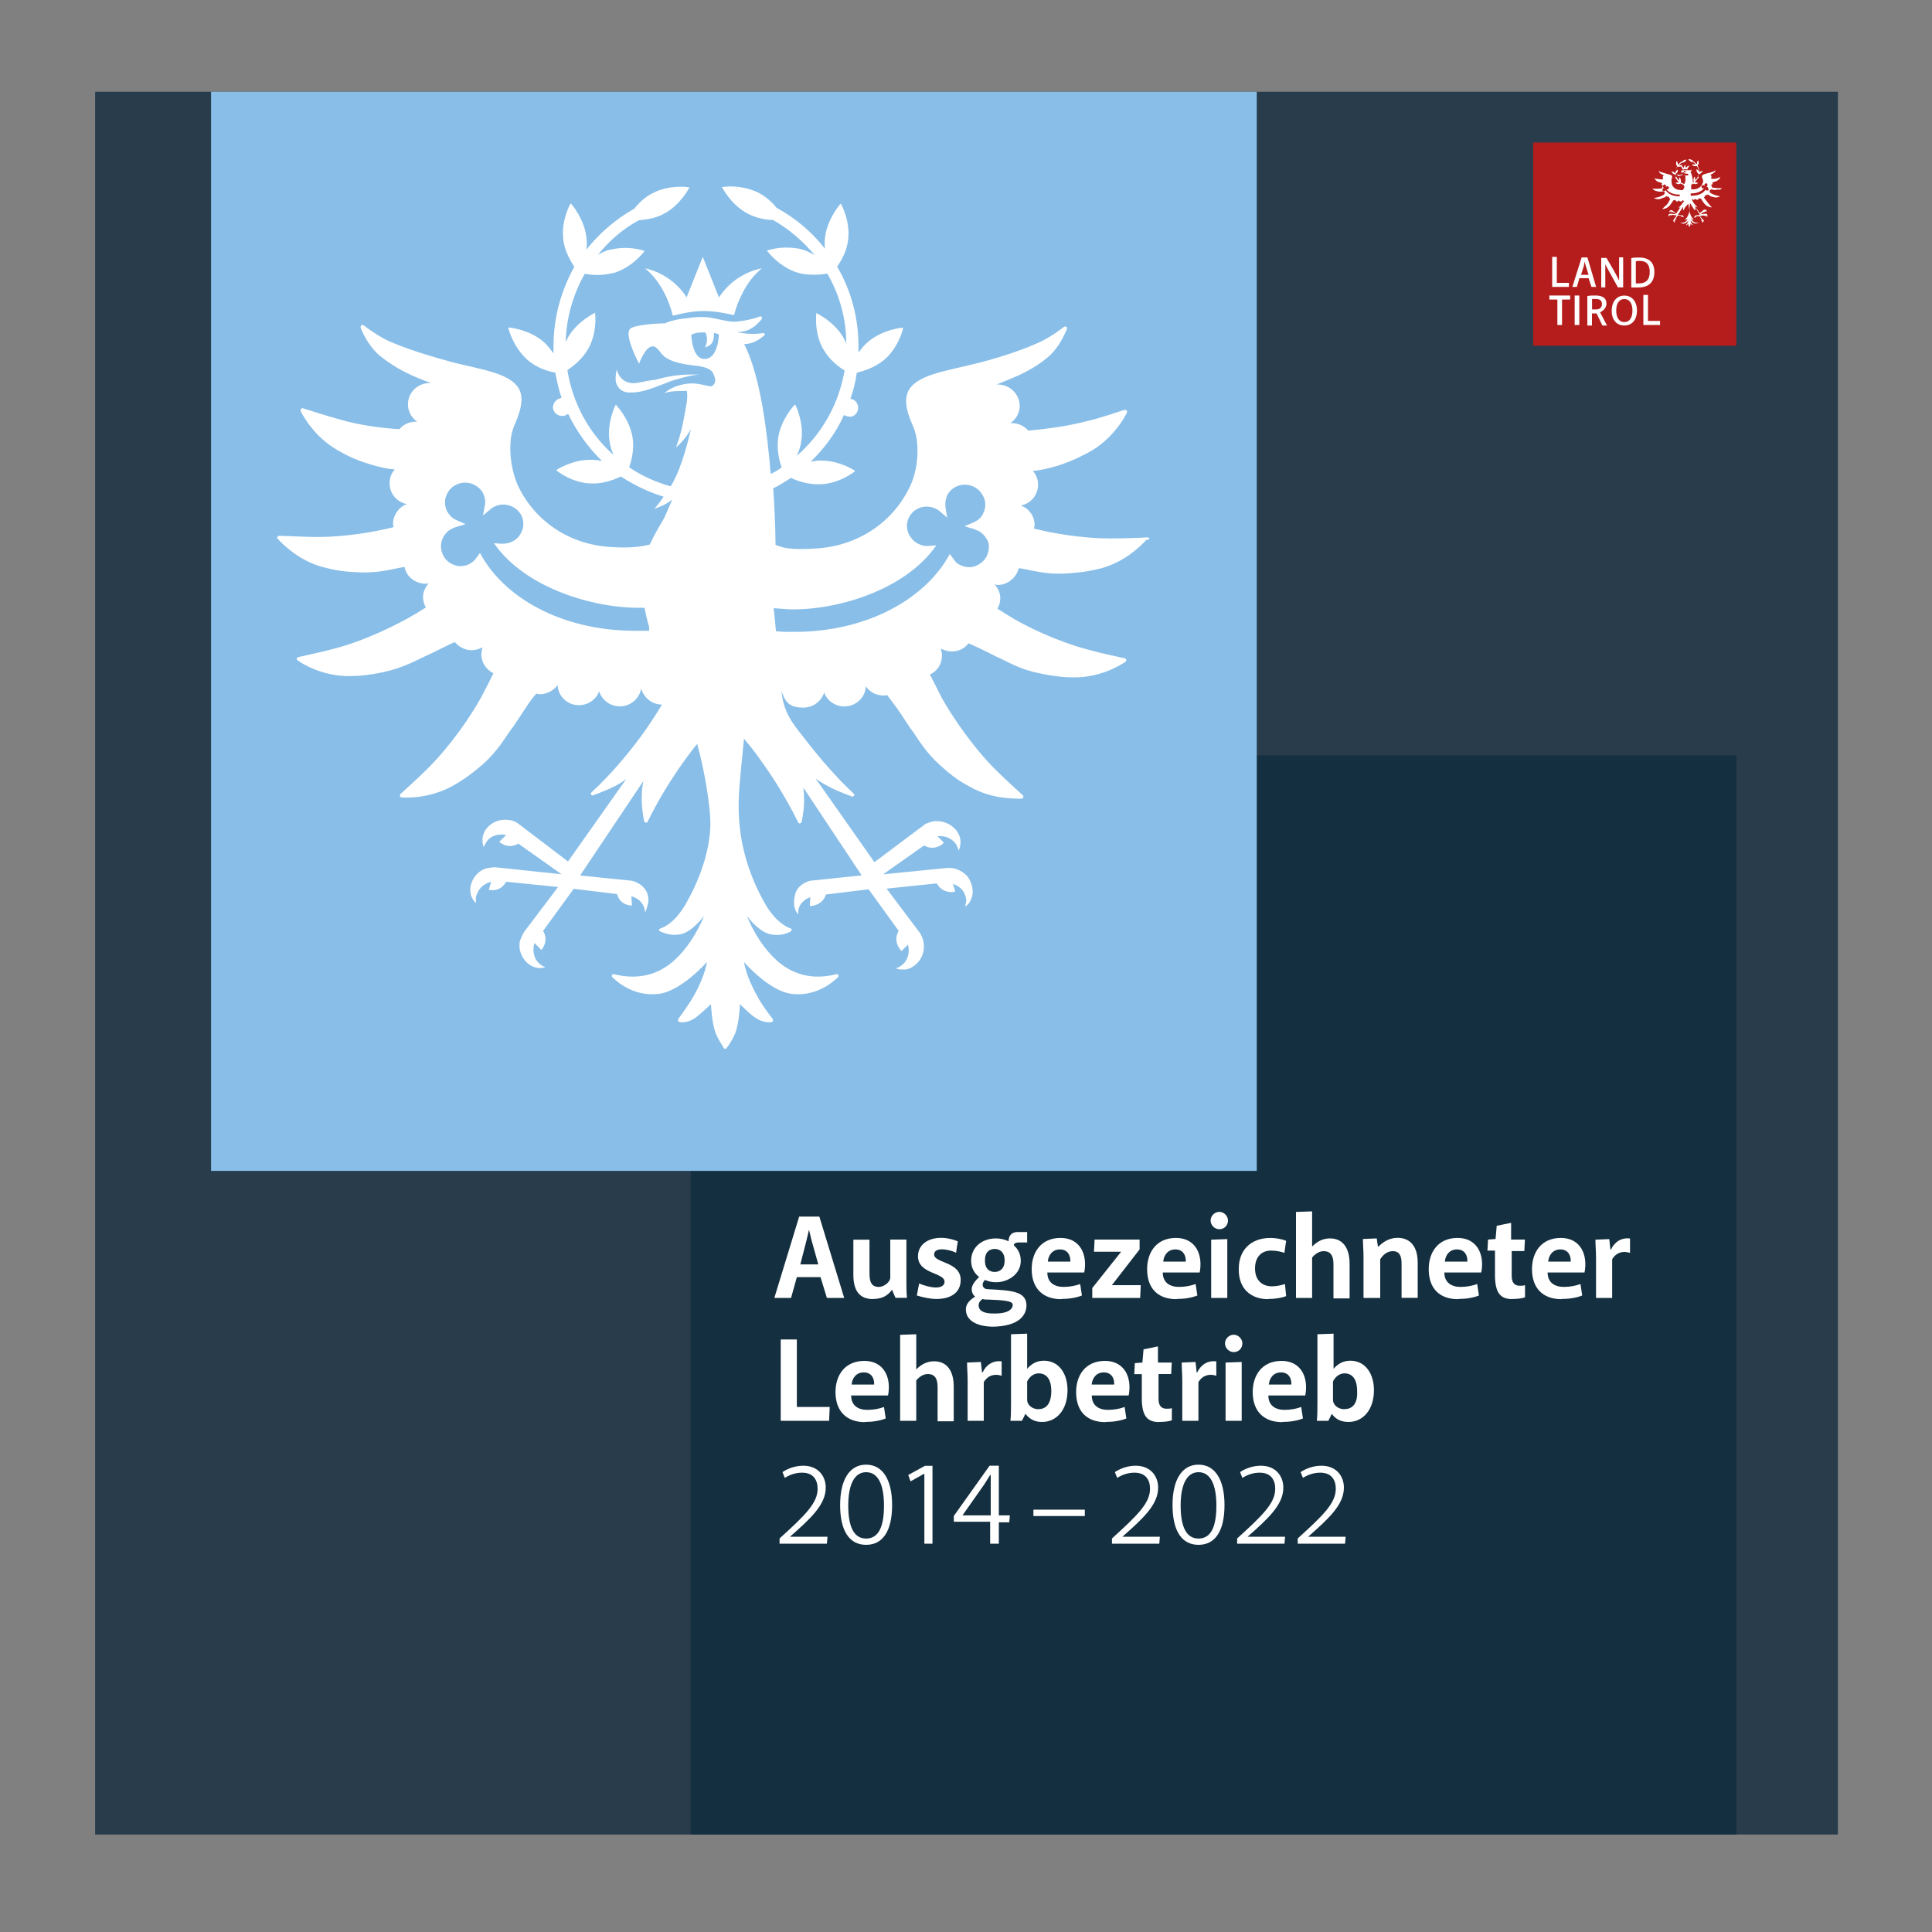
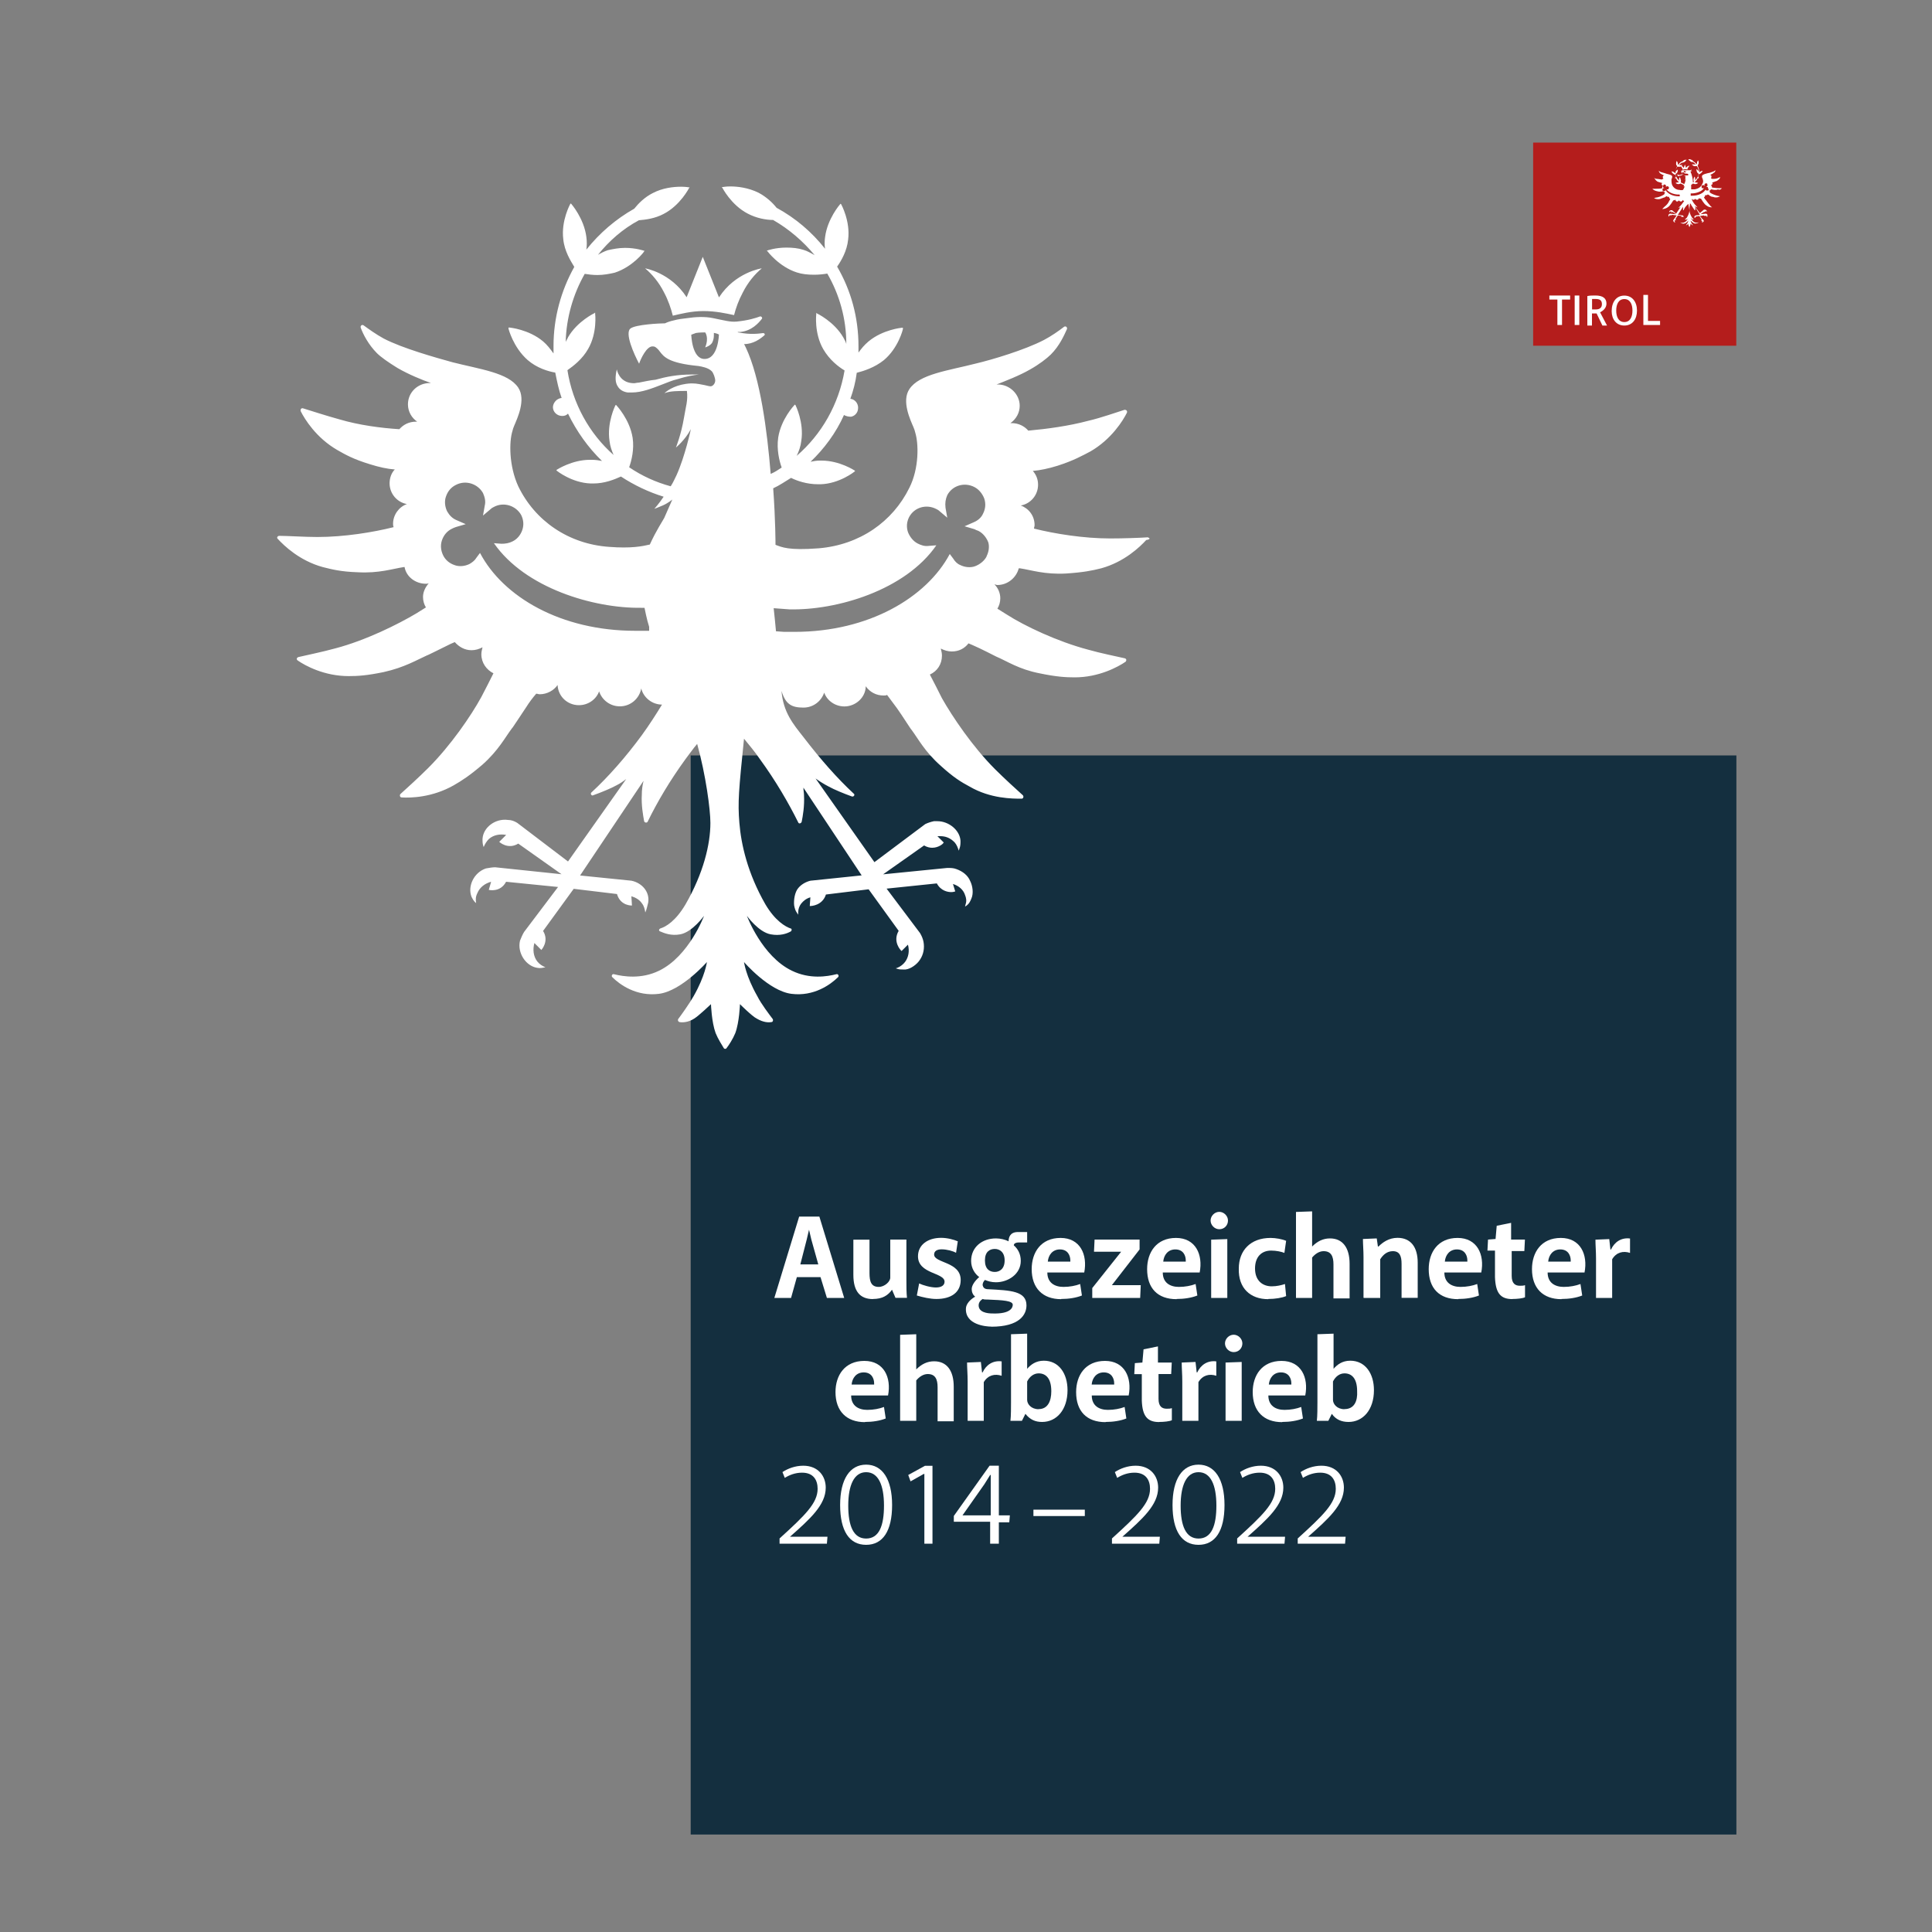
<svg xmlns="http://www.w3.org/2000/svg" id="Ebene_1" data-name="Ebene 1" viewBox="0 0 200 200">
  <rect x="0" y="0" width="200" height="200" fill="#808080" stroke="none" />
  <defs>
    <style>
      .cls-1 {
        fill: #b41d1c;
      }

      .cls-1, .cls-2, .cls-3, .cls-4, .cls-5, .cls-6 {
        stroke-width: 0px;
      }

      .cls-7 {
        clip-path: url(#clippath);
      }

      .cls-2 {
        fill: none;
      }

      .cls-3 {
        fill: #283c4c;
      }

      .cls-8 {
        clip-path: url(#clippath-1);
      }

      .cls-9 {
        clip-path: url(#clippath-4);
      }

      .cls-10 {
        clip-path: url(#clippath-3);
      }

      .cls-11 {
        clip-path: url(#clippath-2);
      }

      .cls-12 {
        clip-path: url(#clippath-7);
      }

      .cls-13 {
        clip-path: url(#clippath-8);
      }

      .cls-14 {
        clip-path: url(#clippath-6);
      }

      .cls-15 {
        clip-path: url(#clippath-5);
      }

      .cls-4 {
        fill: #142f3f;
      }

      .cls-5 {
        fill: #88bee8;
      }

      .cls-6 {
        fill: #fff;
      }
    </style>
    <clipPath id="clippath">
      <rect class="cls-2" x="9.85" y="9.5" width="180.41" height="180.41" />
    </clipPath>
    <clipPath id="clippath-1">
      <rect class="cls-2" x="9.85" y="9.5" width="180.41" height="180.41" />
    </clipPath>
    <clipPath id="clippath-2">
-       <rect class="cls-2" x="9.85" y="9.5" width="180.41" height="180.41" />
-     </clipPath>
+       </clipPath>
    <clipPath id="clippath-3">
      <rect class="cls-2" x="9.85" y="9.5" width="180.41" height="180.41" />
    </clipPath>
    <clipPath id="clippath-4">
      <rect class="cls-2" x="9.85" y="9.5" width="180.41" height="180.41" />
    </clipPath>
    <clipPath id="clippath-5">
      <rect class="cls-2" x="9.85" y="9.5" width="180.41" height="180.41" />
    </clipPath>
    <clipPath id="clippath-6">
      <rect class="cls-2" x="158.71" y="14.76" width="21.03" height="21.03" />
    </clipPath>
    <clipPath id="clippath-7">
      <rect class="cls-2" x="158.71" y="14.76" width="21.03" height="21.03" />
    </clipPath>
    <clipPath id="clippath-8">
      <rect class="cls-2" x="158.71" y="14.76" width="21.03" height="21.03" />
    </clipPath>
  </defs>
  <g>
    <g class="cls-7">
-       <rect class="cls-3" x="8.05" y="7.71" width="184.05" height="184.05" />
-     </g>
+       </g>
    <g class="cls-8">
      <rect class="cls-4" x="71.5" y="78.2" width="108.25" height="113.5" />
    </g>
    <g class="cls-11">
      <rect class="cls-5" x="21.85" y="7.71" width="108.25" height="113.5" />
    </g>
    <g class="cls-10">
      <path class="cls-6" d="M66.12,39.61c-.18,0-.36.06-.48.06-1.25,0-1.67-.9-1.79-1.43-.18.78-.18,1.37.12,1.79.18.3.54.54,1.02.6h.42c1.02,0,2.09-.42,3.17-.84.48-.18,1.02-.42,1.55-.54.96-.3,1.67-.42,2.21-.48h-.72c-1.55,0-2.69.24-3.76.54-.6.06-1.14.18-1.73.3M118.87,55.62c-.84.06-2.63.12-3.94.12-2.75,0-5.73-.48-7.89-1.02,0-.12.06-.24.06-.36,0-.96-.6-1.73-1.43-2.03,1.02-.18,1.79-1.08,1.79-2.15,0-.54-.18-1.02-.54-1.43.72-.06,1.61-.24,2.57-.54,1.67-.54,2.51-1.02,3.41-1.49,2.15-1.25,3.35-3.17,3.76-4,.06-.18-.06-.3-.24-.3-.78.24-2.45.84-3.76,1.14-2.03.54-4.24.84-6.21,1.02-.42-.48-1.02-.78-1.73-.78h-.12c.6-.42.96-1.08.96-1.79,0-1.19-1.02-2.21-2.27-2.21h-.12c.9-.36,2.33-.9,3.46-1.55.96-.54,1.73-1.14,2.15-1.55.9-.9,1.37-1.97,1.67-2.63.06-.18-.12-.36-.3-.24-.54.42-1.31.96-2.09,1.37-1.97,1.02-5.32,2.03-7.11,2.45-2.81.72-5.79,1.08-6.81,2.63-.84,1.25.12,3.23.42,3.94.06.12.18.48.18.54.36,1.14.42,3.7-.6,5.73-1.73,3.52-5.14,5.91-9.38,6.27-3.17.24-3.82-.12-4.48-.36,0-.06,0-2.57-.24-5.85.66-.3,1.25-.72,1.85-1.08.6.3,1.61.66,2.81.66h.24c1.97-.06,3.52-1.31,3.52-1.31l.06-.06-.06-.06s-1.55-1.02-3.41-1.02h-.24c-.3,0-.6.06-.9.12,1.43-1.37,2.63-2.99,3.46-4.84.18.12.48.18.72.18.36-.06.66-.36.72-.72.12-.54-.24-1.08-.78-1.14.3-.84.54-1.73.66-2.69.72-.18,1.85-.54,2.81-1.31,1.49-1.25,1.97-3.17,1.97-3.23v-.12h-.12s-1.97.18-3.46,1.43c-.42.36-.72.72-1.02,1.14v-.66c0-2.99-.78-5.79-2.21-8.24.42-.6,1.02-1.61,1.14-2.81.24-1.91-.72-3.64-.72-3.64l-.06-.06-.06.06s-1.31,1.49-1.55,3.41c-.06.42-.06.84,0,1.19-1.37-1.73-3.05-3.17-5.02-4.24-.42-.54-1.08-1.14-1.85-1.55-1.08-.54-2.21-.66-2.93-.66-.48,0-.72.06-.78.06h-.12l.06.06s.9,1.79,2.63,2.69c.9.48,1.91.66,2.63.66,1.67.96,3.11,2.21,4.3,3.64-.36-.18-.72-.42-1.14-.54-.54-.18-1.14-.24-1.79-.24-1.14,0-1.97.3-1.97.3h-.06l.06.06s1.19,1.61,3.05,2.21c.54.18,1.14.24,1.79.24.54,0,1.02-.06,1.37-.12,1.25,2.15,1.97,4.66,1.97,7.29-.06-.24-.18-.42-.3-.66-.96-1.67-2.75-2.51-2.75-2.51l-.06-.06v.12s-.24,1.97.72,3.64c.66,1.14,1.61,1.85,2.21,2.21-.6,3.52-2.39,6.63-4.96,8.84.24-.48.42-1.02.48-1.55.3-1.91-.6-3.7-.6-3.7l-.06-.06-.06.06s-1.37,1.43-1.67,3.35c-.18,1.25.12,2.45.36,3.11-.36.24-.72.48-1.14.66-.36-4.48-1.08-9.92-2.57-13.08-.06-.12-.12-.24-.18-.36.96,0,1.67-.54,2.09-.9.12-.12,0-.24-.12-.24-.48.06-1.31.18-2.51-.06-.06,0-.12,0-.12-.06h.3c1.14-.12,1.85-.9,2.21-1.37.06-.12-.06-.24-.18-.24-.48.18-1.25.42-2.45.54-.66.06-1.25-.12-2.45-.36-.84-.18-1.85-.12-2.63,0-.54.06-1.02.12-1.43.24-.3.06-.66.18-.9.3h0c-.54,0-3.05.12-3.58.54-.6.48.36,2.63.9,3.64.18-.54.78-1.79,1.37-1.79.12,0,.18,0,.3.06.18.12.36.3.48.48.42.54.9,1.19,4,1.49.36.06,1.02.18,1.37.54.18.18.36.72.36.96,0,.3-.24.6-.48.6-.12,0-.36-.06-.6-.12-.36-.06-.78-.18-1.31-.18h-.12c-1.43.06-2.39.66-2.75,1.02.54-.24,1.43-.24,2.33-.24.12,1.02-.12,1.61-.3,2.75-.3,1.79-.84,3.11-.84,3.11,0,0,.96-.78,1.55-1.91,0,0-.6,2.81-1.49,4.78-.18.36-.36.78-.6,1.14-1.55-.42-2.99-1.08-4.3-1.97.24-.66.54-1.85.36-3.05-.3-1.91-1.67-3.35-1.67-3.35l-.06-.06-.06.06s-.9,1.79-.6,3.7c.06.54.24,1.02.42,1.43-2.51-2.21-4.24-5.32-4.78-8.78.6-.42,1.55-1.14,2.15-2.21.96-1.67.72-3.64.72-3.64v-.12l-.06.06s-1.79.84-2.75,2.51c-.06.18-.18.3-.24.48.06-2.51.78-4.96,1.97-7.05.36.06.84.12,1.31.12.66,0,1.25-.12,1.79-.24,1.85-.6,3.05-2.15,3.05-2.21l.06-.06h-.06s-.84-.3-1.97-.3c-.66,0-1.25.12-1.79.24-.36.12-.72.3-1.02.48,1.14-1.43,2.57-2.69,4.24-3.58.72-.06,1.67-.18,2.57-.66,1.73-.9,2.63-2.69,2.63-2.69l.06-.06h-.12s-.3-.06-.78-.06c-.78,0-1.91.12-2.93.66-.84.42-1.49,1.08-1.91,1.61-1.91,1.08-3.58,2.51-4.96,4.24.06-.42.06-.84,0-1.31-.24-1.91-1.55-3.41-1.55-3.41l-.06-.06-.06.06s-.96,1.73-.72,3.64c.12,1.25.78,2.27,1.14,2.87-1.37,2.45-2.15,5.26-2.15,8.18v.78c-.3-.42-.66-.9-1.08-1.25-1.49-1.25-3.46-1.43-3.46-1.43h-.12v.12s.48,1.91,1.97,3.23c.96.84,2.15,1.19,2.87,1.31.18.9.36,1.79.66,2.63-.12,0-.3.06-.48.18-.24.18-.42.48-.42.78,0,.48.42.9.96.9.24,0,.42-.06.6-.24.9,1.85,2.09,3.52,3.52,4.9-.3-.06-.66-.12-1.02-.12h-.24c-1.85,0-3.41,1.02-3.41,1.02l-.06.06.06.06s1.55,1.25,3.52,1.31h.24c1.19,0,2.21-.42,2.87-.72,1.37.9,2.87,1.61,4.42,2.09-.48.72-.96,1.25-.96,1.25,0,0,.36-.12.9-.36s.96-.6.96-.6l-.84,1.91c-.12.24-.84,1.31-1.49,2.75-.78.18-1.91.42-4.24.24-4.18-.3-7.65-2.69-9.38-6.27-.96-2.09-.96-4.6-.6-5.73,0-.06.12-.42.18-.54.3-.72,1.25-2.69.42-3.94-1.02-1.55-4-1.91-6.81-2.63-1.73-.48-5.14-1.43-7.11-2.45-.78-.42-1.61-1.02-2.09-1.37-.18-.12-.36.06-.3.24.24.66.78,1.73,1.67,2.63.42.42,1.19.96,2.15,1.55,1.14.66,2.57,1.25,3.46,1.55h-.12c-1.25,0-2.27.96-2.27,2.21,0,.78.42,1.43.96,1.79h-.12c-.72,0-1.31.3-1.73.78-1.91-.12-4.18-.42-6.21-1.02-1.31-.36-2.99-.9-3.76-1.14-.18-.06-.3.12-.24.3.42.84,1.61,2.75,3.76,4,.84.48,1.67.96,3.41,1.49.96.3,1.79.48,2.57.54-.36.36-.54.9-.54,1.43,0,1.08.78,1.97,1.79,2.15-.84.3-1.43,1.14-1.43,2.03,0,.12,0,.24.06.36-2.15.54-5.14,1.02-7.89,1.02-1.31,0-3.11-.12-3.94-.12-.18,0-.3.18-.18.3.66.72,2.27,2.27,4.66,2.93.96.24,1.85.48,3.64.54,2.21.12,3.58-.36,4.78-.54h.06c.18,1.02,1.14,1.73,2.21,1.73.12,0,.18,0,.3-.06-.36.42-.6.9-.6,1.43,0,.42.12.78.3,1.08-.3.18-.66.42-.96.6-1.91,1.14-5.26,2.81-8.42,3.64-1.31.36-3.05.72-3.82.9-.18.06-.24.24-.06.36.78.54,2.75,1.61,5.26,1.61.96,0,1.91-.06,3.64-.42,2.15-.48,3.41-1.25,4.48-1.73-.06.06,1.73-.84,2.45-1.19.12-.06.3-.12.42-.18.42.48,1.02.84,1.73.84.42,0,.78-.12,1.14-.3-.06.24-.12.48-.12.72,0,.9.54,1.61,1.25,1.97-.42.84-.84,1.67-1.25,2.45-1.08,1.97-3.17,5.02-5.5,7.35-.96.96-2.27,2.15-2.87,2.69-.12.12-.06.36.12.36.96.06,3.17,0,5.38-1.25.84-.48,1.67-1.02,2.99-2.15,1.67-1.49,2.33-2.81,3.05-3.76,0,.06,1.08-1.61,1.49-2.21.3-.48.66-.96,1.02-1.37.12,0,.24.06.36.06.78,0,1.49-.42,1.85-.96.06,1.19,1.02,2.09,2.21,2.09.96,0,1.79-.6,2.09-1.43.3.9,1.14,1.55,2.15,1.55,1.14,0,2.03-.84,2.21-1.85.24.96,1.14,1.67,2.15,1.67-.66,1.08-1.31,2.09-2.09,3.17-1.67,2.27-3.46,4.3-5.2,5.91-.18.12,0,.42.18.3.84-.3,1.85-.72,2.39-1.02.36-.18.72-.42,1.02-.66l-6.03,8.54-5.26-4c-.3-.18-.6-.3-.96-.3-1.31-.18-2.57.78-2.63,1.97,0,.3,0,.54.12.84.12-.3.3-.6.54-.84.48-.42,1.14-.54,1.79-.42l-.72.72s.9.84,1.97.18l4.48,3.17-6.87-.72c-.3,0-.6.06-.96.12-1.25.42-1.91,1.85-1.49,2.93.12.24.24.48.48.66-.06-.36-.06-.66.12-1.02.24-.6.78-1.02,1.43-1.19l-.24.84s1.19.3,1.79-.84l5.38.54-3.52,4.66c-.18.3-.3.6-.42.9-.3,1.25.6,2.63,1.79,2.81.3.06.54,0,.84-.06-.3-.12-.6-.3-.84-.6-.42-.54-.48-1.25-.3-1.91l.72.72s.84-.9.18-1.97l3.17-4.36,4.48.54c.36,1.25,1.55,1.19,1.55,1.19l-.06-.96c.42.12.84.36,1.08.72.24.3.3.6.36.96.12-.24.24-.78.3-1.02.18-1.08-.6-2.03-1.73-2.27l-5.32-.54,6.57-9.8c-.12.48-.18.96-.18,1.43-.06,1.08.12,2.09.24,2.75.06.18.3.18.36.06,1.02-2.09,2.33-4.3,3.94-6.51.42-.54.78-1.08,1.19-1.55.9,3.23,1.37,6.81,1.37,8.18,0,2.21-.72,5.2-2.57,8.42-1.02,1.73-2.03,2.33-2.63,2.51-.12.06-.18.24,0,.3.42.18,1.14.48,2.09.3,1.25-.24,2.45-1.91,2.45-1.91,0,0-1.55,4.18-4.66,5.68-1.85.9-3.7.6-4.66.36-.18-.06-.3.18-.18.3.78.78,2.51,2.03,4.84,1.73,2.33-.3,4.96-3.29,4.96-3.29,0,0-.18,1.43-1.37,3.52-.48.84-1.25,1.91-1.61,2.39-.06.12,0,.24.12.3.3.06.9.06,1.55-.36.48-.3,1.73-1.49,1.73-1.49,0,0,.06,1.85.48,2.99.24.6.66,1.25.84,1.55.06.12.24.12.3,0,.24-.3.66-.96.9-1.55.42-1.14.48-2.99.48-2.99,0,0,1.25,1.25,1.73,1.49.72.42,1.25.42,1.55.36.12,0,.18-.18.12-.3-.36-.48-1.19-1.55-1.61-2.39-1.19-2.09-1.37-3.52-1.37-3.52,0,0,2.57,2.99,4.9,3.29s4.06-.96,4.84-1.73c.12-.12,0-.36-.18-.3-.96.24-2.75.54-4.6-.36-3.11-1.49-4.66-5.68-4.66-5.68,0,0,1.19,1.67,2.45,1.91.96.18,1.67-.06,2.09-.3.12-.06.12-.3,0-.3-.54-.18-1.61-.78-2.63-2.51-1.85-3.23-2.51-6.21-2.69-8.42-.18-2.15-.06-3.41.48-8.72h0c.54.66,1.14,1.37,1.67,2.15,1.61,2.21,2.93,4.48,3.94,6.51.06.18.3.12.36-.06.12-.6.3-1.61.24-2.75,0-.24-.06-.48-.06-.78l6.03,9.08-5.2.54h-.06c-.54.12-1.02.42-1.31.78-.36.42-.48,1.25-.42,1.79.06.3.12.54.3.78l.12.18v-.24c0-.36.12-.66.3-.9.24-.3.54-.54.96-.66l-.06.84v.06h.06c.12,0,1.25-.06,1.61-1.19l4.42-.54,3.11,4.3c-.66,1.14.24,2.03.24,2.03l.06.06.66-.66c.18.66.06,1.31-.3,1.79-.18.24-.48.48-.78.6l-.18.06.18.06c.18.06.36.06.54.06h.3c.54-.06,1.19-.54,1.49-1.02.36-.54.48-1.19.36-1.85-.06-.3-.18-.6-.36-.9l-3.46-4.6,5.2-.54c.42.78,1.14.9,1.49.9.24,0,.36-.06.36-.06h.06l-.24-.78c.6.18,1.08.6,1.25,1.14.12.3.18.6.06.96l-.06.24.18-.12c.24-.18.36-.42.48-.72.24-.54.12-1.31-.12-1.79-.24-.6-.78-1.02-1.43-1.25-.3-.12-.6-.12-.9-.12h-.06l-6.63.66,4.24-2.99c.3.18.6.24.84.24.66,0,1.14-.42,1.14-.48l.06-.06-.66-.66h.3c.54,0,.96.18,1.31.48.24.18.42.48.54.84l.06.18.06-.18c.12-.3.12-.54.12-.84-.06-1.08-1.19-2.03-2.39-2.03h-.36c-.3.06-.66.18-.9.3l-5.26,3.94-6.09-8.66c.42.3.9.6,1.37.84.54.3,1.55.72,2.39,1.02.18.06.36-.18.18-.3-1.73-1.61-3.41-3.52-5.2-5.85-1.08-1.37-2.09-2.57-2.27-4.78.42,1.37,1.02,1.73,2.27,1.73,1.02,0,1.85-.66,2.15-1.55.3.84,1.14,1.43,2.09,1.43,1.19,0,2.21-.96,2.21-2.09.42.6,1.08.96,1.85.96.12,0,.24,0,.36-.06.36.48.72.96,1.02,1.37.48.66,1.49,2.27,1.49,2.21.72.96,1.37,2.27,3.05,3.76,1.31,1.19,2.09,1.67,2.99,2.15,2.15,1.25,4.42,1.25,5.38,1.25.18,0,.24-.24.12-.36-.6-.54-1.91-1.73-2.87-2.69-2.33-2.33-4.42-5.44-5.5-7.35-.42-.84-.84-1.67-1.25-2.45.78-.36,1.25-1.08,1.25-1.97,0-.24-.06-.48-.12-.72.36.18.72.3,1.14.3.72,0,1.31-.3,1.73-.84.12.06.3.12.42.18.72.3,2.45,1.19,2.45,1.19,1.14.48,2.33,1.31,4.48,1.73,1.73.36,2.69.42,3.64.42,2.51,0,4.48-1.08,5.26-1.61.12-.12.12-.3-.06-.36-.78-.18-2.57-.54-3.82-.9-3.17-.84-6.57-2.45-8.42-3.64-.3-.18-.66-.42-.96-.6.18-.3.3-.66.3-1.08,0-.54-.24-1.08-.6-1.43.12,0,.18.06.3.06,1.08,0,1.97-.78,2.21-1.73h.12c1.19.18,2.57.66,4.78.54,1.79-.12,2.69-.3,3.64-.54,2.39-.66,4-2.21,4.66-2.93.48-.06.36-.24.18-.24M67.19,65.3h-1.43c-7.71,0-13.68-3.52-16.07-8.06l-.36.48c-.18.3-.42.48-.72.66-.48.24-1.08.3-1.55.12-.54-.18-.96-.54-1.19-1.02s-.3-1.02-.12-1.55.54-.96,1.02-1.19c.12-.06.24-.12.42-.18l1.02-.3-.96-.42c-.42-.18-.72-.48-.96-.9-.24-.48-.3-1.08-.12-1.55.18-.54.54-.96,1.02-1.19,1.02-.54,2.27-.12,2.81.84.18.42.3.84.18,1.31l-.18,1.02.78-.66c.12-.12.24-.18.36-.24,1.02-.54,2.27-.12,2.81.84.24.48.3,1.02.12,1.55s-.54.96-1.02,1.19c-.36.18-.72.24-1.14.24l-.78-.06c3.23,4.66,10.33,6.75,15.23,6.69h.36s.24,1.25.48,1.97v.42ZM74.42,34.65s-.06,2.51-1.49,2.51c-1.31,0-1.37-2.51-1.37-2.51,0,0,.18-.06.48-.18.3-.06.96-.06.96-.06,0,0,.42.54,0,1.55.06,0,.54-.18.72-.48.12-.24.18-.48.18-.78v-.24c.36.06.54.18.54.18M102.14,57.59c-.24.48-.72.84-1.19,1.02s-1.08.12-1.55-.12c-.3-.12-.54-.36-.72-.66l-.36-.48c-2.39,4.48-8.36,8.06-16.07,8.06h-1.08l-.84-.06-.12-1.25-.12-1.14,1.61.12c4.9.12,12.01-1.97,15.23-6.63l-.78.06c-.42.06-.78-.06-1.14-.24-.48-.24-.84-.72-1.02-1.19-.18-.54-.12-1.08.12-1.55.54-1.02,1.79-1.37,2.81-.84.12.06.24.12.36.24l.78.66-.18-1.02c-.06-.48,0-.9.18-1.31.54-1.02,1.79-1.37,2.81-.84.48.24.84.72,1.02,1.19.18.54.12,1.08-.12,1.55-.18.42-.54.72-.96.9l-.96.42,1.02.3c.12.06.24.12.42.18.48.24.84.72,1.02,1.19.12.42.06.96-.18,1.43M74.42,30.77l-1.67-4.18-1.67,4.18c-1.67-2.57-4.3-2.99-4.3-2.99.72.6,1.43,1.43,1.97,2.51.42.78.72,1.67.9,2.39.78-.18,1.91-.48,3.17-.48s2.33.24,3.17.42c.18-.72.48-1.55.9-2.33.54-1.08,1.25-1.91,1.97-2.51-.06,0-2.75.42-4.42,2.99" />
    </g>
    <g class="cls-9">
      <rect class="cls-1" x="158.71" y="14.76" width="21.03" height="21.03" />
    </g>
    <g class="cls-15">
      <g>
        <g class="cls-14">
          <path class="cls-6" d="M173.83,18.11c0,.06-.06.06,0,0-.12,0-.18-.06-.18-.12v.18l.06.06h.06c.06,0,.18-.06.24-.06s.06-.06.12-.06.12-.06.18-.06h-.06c-.12,0-.24,0-.3.06h-.12M178.25,19.48h-.36c-.24,0-.48-.06-.66-.06v-.06c0-.06-.06-.12-.12-.18.06,0,.18-.12.18-.18s0-.06-.06-.12c.06,0,.12,0,.24-.06.12-.06.24-.06.3-.12.18-.12.3-.24.3-.36h0c-.06,0-.18.06-.3.12-.18.06-.36.06-.54.06q-.06-.06-.12-.06h0q.06-.06.06-.18c0-.12-.06-.18-.18-.18h0c.06,0,.18-.06.3-.12.06-.06.12-.12.18-.12.06-.06.12-.18.12-.24h0c-.06.06-.12.06-.18.12-.18.06-.48.18-.6.18-.24.06-.48.12-.6.24-.06.12,0,.3.06.36v.06c.06.12.06.3-.06.48-.12.3-.42.48-.78.54h-.36v-.48c.06,0,.12-.06.18-.12.06,0,.12.06.24.06h0c.18,0,.3-.12.3-.12h0s-.12-.06-.3-.06h-.06c.12-.12.24-.24.3-.42h.06c.06,0,.06-.06.06-.06q0-.06-.06-.12c0-.06.06-.12.06-.24.06,0,.18-.06.24-.12.12-.12.18-.24.18-.24h0s-.18,0-.3.12c-.06,0-.06.06-.06.12v-.06c0-.24-.06-.48-.18-.72.06-.06.06-.12.12-.24,0-.18-.06-.3-.06-.3h0s-.12.12-.12.3v.12c-.12-.12-.24-.24-.42-.36-.06-.06-.06-.12-.18-.12-.06-.06-.18-.06-.24-.06h-.06s.06.12.24.24c.06.06.18.06.24.06.12.06.24.18.36.3,0,0-.06-.06-.12-.06h-.36s.12.12.24.18h.3c.12.18.18.42.18.6v-.06c-.06-.12-.24-.24-.24-.24h0s0,.18.06.3.12.18.18.18c-.06.3-.18.54-.42.72,0-.06.06-.06.06-.12,0-.18-.06-.3-.06-.3h0s-.12.12-.12.3c0,.12,0,.18.06.24-.06,0-.06.06-.12.06,0-.36-.12-.84-.24-1.08v-.06c.06,0,.12-.06.18-.06h-.24c.12,0,.18-.06.18-.12h0c-.06,0-.12.06-.18.06h-.6c-.06,0-.24,0-.3.06s.06.24.06.3c0-.06.06-.18.12-.18h0l.06.06c.06.06.06.12.36.12,0,0,.06,0,.12.06v.06s0,.06-.06.06h-.18c-.12,0-.18.06-.24.06h.18v.24c0,.12-.06.24-.06.24,0,0,.06-.06.12-.18,0,0-.06.24-.12.42,0,.06-.06.06-.06.12-.12-.06-.24-.12-.36-.18,0-.06.06-.18,0-.24,0-.18-.12-.3-.12-.3h0s-.06.12-.06.3q0,.06.06.12c-.18-.18-.36-.42-.42-.72.06-.06.12-.12.18-.18.06-.12.06-.3.06-.3h0s-.18.06-.24.24v.06c0-.24.06-.42.18-.6h.3c.18-.06.24-.18.24-.18h-.36q-.06,0-.06.06c.12-.12.24-.24.36-.3.06,0,.12,0,.24-.06.12-.06.24-.24.24-.24h-.06c-.06,0-.18,0-.24.06s-.12.12-.18.12c-.18.06-.3.24-.42.36v-.12c0-.18-.12-.3-.12-.3h0s-.06.12-.06.3c0,.12.06.18.12.24-.12.18-.18.42-.18.72v.06c0-.06-.06-.06-.12-.12-.12-.12-.3-.12-.3-.12h0s.06.18.18.24c.06.06.18.12.24.12,0,.06.06.18.06.24h-.06l-.06.06c0,.06.06.06.06.06h.06c.06.18.18.3.3.42h-.06c-.18,0-.3.06-.3.06h0s.12.12.3.12h0c.12,0,.18-.06.24-.06.12.06.24.12.36.18-.06.06-.06.12-.06.12h.06c.06,0,.06-.06.06-.06l-.06.18s-.06.12-.12.24c-.06,0-.18.06-.36,0-.36,0-.66-.24-.78-.54-.06-.18-.06-.36-.06-.48v-.06c0-.06.12-.24.06-.36-.06-.12-.36-.18-.6-.24-.12-.06-.42-.12-.6-.18-.06-.06-.12-.06-.18-.12,0,0-.06,0,0,0,0,.06.06.12.12.24.06.06.12.06.18.12.12.06.24.12.3.12h0c-.12,0-.18.06-.18.18,0,.06.06.12.06.18h0c-.06,0-.12,0-.12.06-.18,0-.36-.06-.54-.06-.12,0-.24-.06-.3-.12h0c.06.06.12.24.3.36.06.06.12.06.3.12.06,0,.18.06.24.06,0,.06-.06.06-.06.12s.06.18.18.18c-.06,0-.12.12-.12.18v.06c-.18.06-.42.06-.66.06h-.36c.06.06.18.18.42.24.06,0,.18.06.3.06.18,0,.3,0,.42-.06h0c0,.06.12.12.18.12h0c0,.06-.06.06-.06.12v.06l-.06.06c-.18.12-.42.24-.72.3-.12,0-.24.06-.3.06h0c.06.06.24.12.42.12.06,0,.18,0,.3-.06.18-.06.3-.12.36-.12,0,0,.12-.06.18-.12h.06q.06.06.12.06h.12v.06c0,.06.06.12.12.18-.06.06-.06.12-.12.18-.06.18-.24.42-.48.6-.06.06-.18.18-.24.24h0c.06,0,.24,0,.48-.12.06-.06.12-.06.24-.18.12-.12.18-.24.24-.3,0,0,.06-.12.12-.18,0-.06.06-.06.06-.12h.06c.06,0,.12-.06.18-.06,0,.12.06.18.18.18.06,0,.12-.06.18-.12,0,.06.12.12.18.12.12,0,.18-.06.18-.18,0,.06.12.12.18.12-.06.06-.12.18-.18.24-.12.18-.3.36-.42.48,0,0,0,.06,0,0,.06,0,.18-.06.18-.06l.06-.06-.48.72-.42-.36h-.06c-.12,0-.24.06-.24.18v.06s0-.06.06-.06c.06-.06.12-.06.18-.06l-.06.06s.06.06.18,0l.36.24-.6-.06h-.06c-.12.06-.18.18-.12.24,0,0,0,.06.06.06v-.06c0-.06.06-.06.12-.12v.06s.12,0,.18-.06l.48.06-.3.42s0,.06-.06.06c0,.12.06.24.18.24h.06s-.06,0-.06-.06c-.06-.06-.06-.12,0-.18l.06.06s.06-.06,0-.18l.24-.36.36.06c0,.12.12.12.12.12v-.06c.06,0,.06.06.12.06v.06-.06c0-.12-.06-.18-.12-.18l-.48-.06.54-.84v.36h.06c.06-.18.18-.36.36-.54l.12-.12c.06.3.12.6.12.66,0,.18-.06.42-.24.72-.06.12-.18.18-.24.24h0c.06,0,.12.06.18,0,.12,0,.18-.18.18-.18,0,0-.12.36-.42.48-.18.06-.3.06-.42,0h0c.06.06.24.18.42.12.18,0,.42-.3.42-.3,0,0,0,.12-.12.3-.06.06-.12.18-.12.18h0s.06,0,.12-.06c.06,0,.12-.12.12-.12,0,0,0,.18.06.24,0,.06.06.12.06.12h0s.06-.06.06-.12c.06-.12.06-.24.06-.24l.12.12c.06.06.12.06.12.06h0c0-.06-.12-.12-.12-.18-.12-.18-.12-.3-.12-.3,0,0,.24.24.42.3.18,0,.36-.06.42-.12h0c-.06,0-.24.06-.42,0-.24-.12-.42-.48-.42-.48,0,0,.12.12.18.18h.18c-.06,0-.12-.06-.24-.24-.18-.3-.24-.54-.24-.72s0-.3.06-.72h0c.06.06.12.12.12.18.12.18.24.36.36.54h.06v-.3l.48.78-.42.06h0c-.06,0-.06.06-.12.06,0,.06-.06.12-.06.18v.06h0v-.06l.06-.06v.06h0s.12,0,.12-.12l.36-.06.24.36c-.06.12,0,.18,0,.18h0l.06-.06v.12l-.06.06h.06c.06,0,.12-.06.12-.06.06-.06.06-.12,0-.18,0,0,0-.06-.06-.06l-.3-.36.42-.06c.06.06.12.06.12.06h.06v-.06c.06,0,.06.06.12.12v.06h0l.06-.06v-.18c0-.06-.06-.06-.12-.12h-.06l-.54.06.36-.24h.06c.06,0,.12-.06.12-.06h0l-.06-.06h0q.06,0,.12.06l.06.06h0v-.06c0-.12-.12-.18-.18-.18h-.12l-.42.36-.54-.72c.06,0,.06.06.12.06s.12.06.18.06c0,0,.06,0,0,0-.12-.12-.3-.3-.42-.48-.06-.12-.18-.24-.18-.42q.06.12.18.12c.06,0,.18-.06.18-.12,0,.06.12.12.18.12.12,0,.18-.06.18-.18.06.06.12.06.18.06h.06c0,.06.06.06.06.12.06.06.12.18.12.18.06.06.12.18.24.3.12.12.18.12.24.18.18.12.36.12.48.12h0c-.06-.06-.18-.12-.24-.24-.18-.18-.36-.48-.48-.6-.06-.06-.06-.12-.12-.18.06-.06.12-.12.12-.18v-.06h.12c.06,0,.12,0,.12-.06h.06c.06,0,.18.12.18.12.12.06.18.12.36.12.12.06.24.06.3.06.24,0,.36-.12.42-.12h0c-.06,0-.24-.06-.3-.06-.24-.06-.54-.18-.72-.3l-.06-.06v-.06c0-.06,0-.12-.06-.12h0c.12,0,.18-.06.18-.12h0c.12,0,.24.06.42.06.12,0,.24,0,.3-.06.24.12.36-.06.42-.12h0M173.89,20.32h-.12c-.66,0-1.14-.3-1.37-.66v.06l-.06.06h-.12c-.06,0-.06-.06-.12-.06v-.12c0-.06.06-.06.06-.12h.12l-.06-.06c-.06,0-.06-.06-.06-.06v-.12c0-.06.06-.06.06-.12.06-.06.18,0,.24.06v.18l.06-.06h0c.06-.06.18,0,.24.06v.12c0,.06-.06.06-.06.12h-.18c.3.42.9.54,1.25.54h0c.12-.06.12.06.12.18h0ZM174.54,17.69s0,.18-.12.18-.12-.18-.12-.18h.12s.06.06,0,.12c0,0,.06,0,.06-.06t.06-.06,0,0c-.06,0,0,0,0,0M176.87,19.66c0,.06-.06.06-.12.06h-.12l-.06-.06v-.06c-.18.36-.72.66-1.37.66h-.18v-.24h.12c.42,0,1.02-.18,1.25-.54h-.18c-.06,0-.06-.06-.06-.12v-.12c.06-.06.18-.12.24-.06h0l.06.06v-.18c.06-.06.18-.12.24-.06.06,0,.06.06.06.12v.12c0,.06-.06.06-.06.06l-.06.06h.12c.06,0,.06.06.06.12.06.06.06.12.06.18M174.54,17.39l-.12-.36-.12.36c-.12-.24-.36-.24-.36-.24.06.06.12.12.18.24.06.06.06.12.06.18.06,0,.18-.06.24-.06.12,0,.18,0,.24.06,0-.06.06-.12.06-.18.06-.06.12-.18.18-.24,0,0-.24,0-.36.24" />
        </g>
        <g class="cls-12">
          <path class="cls-6" d="M161.22,31.01v2.63h.48v-2.63h.84v-.42h-2.15v.42h.84ZM163.49,30.59h-.48v3.05h.48v-3.05ZM166.3,31.43c0-.54-.36-.84-1.14-.84-.3,0-.6,0-.84.06v3.05h.48v-1.25h.48l.6,1.25h.48l-.72-1.37h0c.36-.18.66-.48.66-.9M164.81,30.95h.36c.42,0,.66.12.66.54,0,.36-.24.54-.6.54h-.42v-1.08ZM168.15,33.7c.84,0,1.31-.66,1.31-1.55s-.48-1.55-1.31-1.55-1.31.66-1.31,1.61c0,.84.48,1.49,1.31,1.49M168.15,33.34c-.6,0-.84-.54-.84-1.19s.24-1.19.84-1.19.84.54.84,1.19-.24,1.19-.84,1.19M170.12,30.59v3.05h1.73v-.42h-1.25v-2.69h-.48v.06Z" />
        </g>
        <g class="cls-13">
-           <path class="cls-6" d="M160.68,26.65v3.05h1.73v-.42h-1.25v-2.69h-.48v.06ZM164.33,26.65h-.6l-.96,3.05h.48c0-.12.24-.78.24-.9h.96l.3.9h.48l-.9-3.05ZM164.03,27.07l.12.42.3.96h-.78l.3-.96.06-.42h0ZM168.03,29.69v-3.05h-.42v2.39h0c-.36-.72-.84-1.55-1.31-2.33h-.54v3.05h.42v-2.39h0c.3.6.72,1.31,1.31,2.39h.54v-.06ZM168.87,26.71v3.05h.72c1.14,0,1.67-.6,1.67-1.61,0-.9-.48-1.49-1.55-1.49-.3,0-.6,0-.84.06M169.76,27.01c.72,0,1.02.42,1.02,1.14,0,.84-.42,1.19-1.14,1.19h-.3v-2.27c.06-.06.24-.06.42-.06" />
-         </g>
+           </g>
      </g>
    </g>
  </g>
  <path class="cls-6" d="M82.85,130.89l.66-2.57.24-1.02h0l.24,1.02.72,2.57h-1.85ZM80.16,134.36h1.73l.6-2.15h2.45l.66,2.15h1.79l-2.57-8.42h-2.09l-2.57,8.42Z" />
  <path class="cls-6" d="M90.37,134.47c.96,0,1.55-.36,1.97-.96h0l.36.84h1.19c-.06-.54-.06-1.19-.06-1.91v-4.12h-1.67v3.94c0,.42-.6.96-1.19.96-.78,0-.96-.54-.96-1.43v-3.46h-1.67v3.64c0,1.67.66,2.51,2.03,2.51Z" />
  <path class="cls-6" d="M96.94,134.47c1.49,0,2.51-.66,2.51-1.97,0-1.91-2.75-1.73-2.75-2.63,0-.36.3-.54.78-.54.54,0,1.19.18,1.49.36l.18-1.19c-.42-.18-1.08-.36-1.73-.36-1.37,0-2.39.72-2.39,1.91,0,1.85,2.75,1.67,2.75,2.63,0,.36-.3.6-.9.6-.54,0-1.37-.24-1.73-.42l-.24,1.25c.6.18,1.37.36,2.03.36Z" />
  <path class="cls-6" d="M102.74,135.97c-.54,0-1.43-.12-1.43-.84,0-.24.12-.48.42-.66.12.06.3.06.54.06,1.55.06,2.57.12,2.57.54,0,.3-.24.96-2.09.9ZM102.98,131.67c-.54,0-1.02-.3-1.02-1.19s.48-1.19,1.02-1.19c.48,0,1.02.3,1.02,1.19s-.54,1.19-1.02,1.19ZM102.62,137.34c2.93,0,3.64-1.25,3.64-2.21,0-1.49-1.67-1.55-3.94-1.67-.42,0-.54-.18-.6-.42,0-.18.06-.36.24-.54.3.12.66.24,1.14.24,1.25,0,2.57-.84,2.57-2.21,0-.72-.3-1.25-.72-1.61,0-.24.3-.3.48-.3h.9v-1.08h-.96c-.84,0-.96.6-.96.96-.36-.18-.84-.3-1.31-.3-1.43,0-2.57.9-2.57,2.33,0,.78.42,1.37.84,1.67h0c-.42.36-.78.84-.78,1.25,0,.3.12.6.36.78h0c-.54.3-.96.78-.96,1.25-.06,1.67,2.09,1.85,2.63,1.85Z" />
  <path class="cls-6" d="M108.47,130.59c.06-.66.48-1.25,1.25-1.25.84,0,1.08.66,1.08,1.14v.12h-2.33ZM109.85,134.47c.78,0,1.55-.12,2.15-.36l-.18-1.19c-.48.18-1.08.3-1.73.3-.9,0-1.67-.42-1.67-1.49h3.82c.36-1.85-.42-3.58-2.45-3.58s-2.99,1.49-2.99,3.23c0,1.97,1.14,3.11,3.05,3.11Z" />
  <polygon class="cls-6" points="113.07 134.36 118.03 134.36 118.09 133.04 115.1 133.04 117.97 129.34 117.97 128.32 113.31 128.32 113.25 129.58 116.06 129.58 113.07 133.34 113.07 134.36" />
  <path class="cls-6" d="M120.42,130.59c.06-.66.48-1.25,1.25-1.25.84,0,1.08.66,1.08,1.14v.12h-2.33ZM121.8,134.47c.78,0,1.55-.12,2.15-.36l-.18-1.19c-.48.18-1.08.3-1.73.3-.9,0-1.67-.42-1.67-1.49h3.82c.36-1.85-.42-3.58-2.45-3.58s-2.99,1.49-2.99,3.23c0,1.97,1.08,3.11,3.05,3.11Z" />
  <path class="cls-6" d="M125.38,134.36h1.67v-6.09l-1.67.06v6.03ZM126.22,127.25c.54,0,.9-.42.9-.9s-.42-.9-.9-.9-.9.42-.9.9.42.9.9.9Z" />
  <path class="cls-6" d="M131.29,134.47c.72,0,1.43-.12,1.85-.3l-.12-1.25c-.36.12-.84.24-1.37.24-.9,0-1.73-.54-1.73-1.85,0-1.19.66-1.85,1.67-1.85.54,0,1.08.12,1.37.24l.18-1.25c-.42-.18-1.08-.3-1.61-.3-2.09,0-3.29,1.31-3.29,3.17-.06,2.03,1.19,3.17,3.05,3.17Z" />
  <path class="cls-6" d="M134.16,134.36h1.67v-4.18c.3-.36.72-.66,1.19-.66.78,0,1.02.54,1.02,1.37v3.52h1.67v-3.58c0-1.67-.72-2.63-2.03-2.63-.72,0-1.31.3-1.85.84h0v-3.64l-1.67.06v8.9Z" />
  <path class="cls-6" d="M141.21,134.36h1.67v-4c.3-.48.72-.84,1.31-.84.72,0,.9.54.9,1.31v3.52h1.67v-3.64c0-1.61-.72-2.57-2.09-2.57-.9,0-1.55.48-1.97.9h-.06l-.12-.84-1.43.06c0,.54.06,1.19.06,1.85v4.24h.06Z" />
  <path class="cls-6" d="M149.57,130.59c.06-.66.48-1.25,1.25-1.25.84,0,1.08.66,1.08,1.14v.12h-2.33ZM150.95,134.47c.78,0,1.55-.12,2.15-.36l-.18-1.19c-.48.18-1.08.3-1.73.3-.9,0-1.67-.42-1.67-1.49h3.82c.36-1.85-.42-3.58-2.45-3.58s-2.99,1.49-2.99,3.23c0,1.97,1.08,3.11,3.05,3.11Z" />
  <path class="cls-6" d="M156.56,134.47c.48,0,1.08-.06,1.31-.18v-1.25c-.18.06-.3.06-.54.06-.48,0-.84-.24-.84-1.02v-2.57h1.31l.06-1.19h-1.43v-1.73l-1.49.3-.12,1.37-.78.06-.06,1.14h.78v2.75c.06,1.61.54,2.27,1.79,2.27Z" />
  <path class="cls-6" d="M160.27,130.59c.06-.66.48-1.25,1.25-1.25.84,0,1.08.66,1.08,1.14v.12h-2.33ZM161.64,134.47c.78,0,1.55-.12,2.15-.36l-.18-1.19c-.48.18-1.08.3-1.73.3-.9,0-1.67-.42-1.67-1.49h3.82c.36-1.85-.42-3.58-2.45-3.58s-2.99,1.49-2.99,3.23c0,1.97,1.13,3.11,3.05,3.11Z" />
  <path class="cls-6" d="M165.22,134.36h1.67v-4c.42-.72,1.14-.9,1.85-.66v-1.49c-.9-.12-1.61.36-1.97,1.14h-.06l-.12-1.08-1.43.06c0,.6.06,1.19.06,1.97v4.06Z" />
-   <polygon class="cls-6" points="80.82 147.08 85.83 147.08 85.89 145.65 82.49 145.65 82.49 138.66 80.82 138.66 80.82 147.08" />
  <path class="cls-6" d="M88.16,143.32c.06-.66.48-1.25,1.25-1.25.84,0,1.08.66,1.08,1.14v.12h-2.33ZM89.54,147.2c.78,0,1.55-.12,2.15-.36l-.18-1.19c-.48.18-1.08.3-1.73.3-.9,0-1.67-.42-1.67-1.49h3.82c.36-1.85-.42-3.58-2.45-3.58s-2.99,1.49-2.99,3.23c0,1.97,1.14,3.11,3.05,3.11Z" />
  <path class="cls-6" d="M93.18,147.08h1.67v-4.18c.3-.36.72-.66,1.19-.66.78,0,1.02.54,1.02,1.37v3.52h1.67v-3.58c0-1.67-.72-2.63-2.03-2.63-.72,0-1.31.3-1.85.84h0v-3.64l-1.67.06v8.9Z" />
  <path class="cls-6" d="M100.17,147.08h1.67v-4c.42-.72,1.14-.9,1.85-.66v-1.49c-.9-.12-1.61.36-1.97,1.14h-.06l-.12-1.08-1.43.06c0,.6.06,1.19.06,1.97v4.06h0Z" />
  <path class="cls-6" d="M107.52,145.88c-.78,0-1.19-.54-1.19-.96v-1.91c.24-.48.66-.84,1.19-.84.72,0,1.31.48,1.31,1.85,0,1.02-.36,1.85-1.31,1.85ZM107.88,147.2c1.49,0,2.63-1.25,2.63-3.29,0-1.73-.9-3.05-2.45-3.05-.84,0-1.37.42-1.73.84h0v-3.64l-1.67.06v7.05c0,.48,0,1.43-.06,1.91h1.19l.36-.72h0c.48.6,1.02.84,1.73.84Z" />
  <path class="cls-6" d="M113.01,143.32c.06-.66.48-1.25,1.25-1.25.84,0,1.08.66,1.08,1.14v.12h-2.33ZM114.45,147.2c.78,0,1.55-.12,2.15-.36l-.18-1.19c-.48.18-1.08.3-1.73.3-.9,0-1.67-.42-1.67-1.49h3.82c.36-1.85-.42-3.58-2.45-3.58s-2.99,1.49-2.99,3.23c0,1.97,1.08,3.11,3.05,3.11Z" />
  <path class="cls-6" d="M120,147.2c.48,0,1.08-.06,1.31-.18v-1.25c-.18.06-.3.06-.54.06-.48,0-.84-.24-.84-1.02v-2.57h1.31l.06-1.19h-1.43v-1.67l-1.49.3-.12,1.37-.78.06-.06,1.14h.78v2.75c.06,1.55.54,2.21,1.79,2.21Z" />
  <path class="cls-6" d="M122.39,147.08h1.67v-4c.42-.72,1.14-.9,1.85-.66v-1.49c-.9-.12-1.61.36-1.97,1.14h-.06l-.12-1.08-1.43.06c0,.6.06,1.19.06,1.97v4.06h0Z" />
  <path class="cls-6" d="M126.87,147.08h1.67v-6.09l-1.67.06v6.03ZM127.71,139.97c.54,0,.9-.42.9-.9s-.42-.9-.9-.9-.9.42-.9.9.42.9.9.9Z" />
  <path class="cls-6" d="M131.35,143.32c.06-.66.48-1.25,1.25-1.25.84,0,1.08.66,1.08,1.14v.12h-2.33ZM132.73,147.2c.78,0,1.55-.12,2.15-.36l-.18-1.19c-.48.18-1.08.3-1.73.3-.9,0-1.67-.42-1.67-1.49h3.82c.36-1.85-.42-3.58-2.45-3.58s-2.99,1.49-2.99,3.23c0,1.97,1.14,3.11,3.05,3.11Z" />
  <path class="cls-6" d="M139.18,145.88c-.78,0-1.19-.54-1.19-.96v-1.91c.24-.48.66-.84,1.19-.84.72,0,1.31.48,1.31,1.85.06,1.02-.3,1.85-1.31,1.85ZM139.6,147.2c1.49,0,2.63-1.25,2.63-3.29,0-1.73-.9-3.05-2.45-3.05-.84,0-1.37.42-1.73.84h0v-3.64l-1.67.06v7.05c0,.48,0,1.43-.06,1.91h1.19l.36-.72h0c.42.6,1.02.84,1.73.84Z" />
  <path class="cls-6" d="M80.64,159.8h4.96l.06-.72h-3.88c2.09-1.85,3.7-3.29,3.7-5.08,0-1.19-.78-2.27-2.33-2.27-.84,0-1.61.3-2.15.66l.24.6c.48-.3,1.08-.54,1.79-.54,1.19,0,1.61.78,1.61,1.67,0,1.49-1.31,2.75-3.94,5.14v.54h-.06Z" />
  <path class="cls-6" d="M89.66,159.27c-1.31,0-1.85-1.31-1.85-3.41s.6-3.46,1.85-3.46,1.85,1.31,1.85,3.46c0,2.03-.48,3.41-1.85,3.41ZM89.66,159.92c1.73,0,2.69-1.43,2.69-4.12s-1.02-4.18-2.69-4.18-2.69,1.49-2.69,4.18.96,4.12,2.69,4.12Z" />
  <polygon class="cls-6" points="95.69 159.8 96.53 159.8 96.53 151.74 95.75 151.74 94.02 152.69 94.26 153.35 95.63 152.58 95.69 152.58 95.69 159.8" />
  <path class="cls-6" d="M99.63,156.88h0l2.27-3.23.6-.96h.06v4.18h-2.93ZM102.56,159.8h.84v-2.21h1.08l.06-.72h-1.14v-5.14h-.96l-3.7,5.2v.6h3.76v2.27h.06Z" />
  <rect class="cls-6" x="106.98" y="156.28" width="5.32" height=".66" />
  <path class="cls-6" d="M115.05,159.8h4.96l.06-.72h-3.88c2.09-1.85,3.7-3.29,3.7-5.08,0-1.19-.78-2.27-2.33-2.27-.84,0-1.61.3-2.15.66l.24.6c.48-.3,1.08-.54,1.79-.54,1.19,0,1.61.78,1.61,1.67,0,1.49-1.31,2.75-3.94,5.14v.54h-.06Z" />
  <path class="cls-6" d="M124.07,159.27c-1.31,0-1.85-1.31-1.85-3.41s.6-3.46,1.85-3.46,1.85,1.31,1.85,3.46c0,2.03-.48,3.41-1.85,3.41ZM124.07,159.92c1.73,0,2.69-1.43,2.69-4.12s-1.02-4.18-2.69-4.18-2.69,1.49-2.69,4.18.96,4.12,2.69,4.12Z" />
  <path class="cls-6" d="M128.01,159.8h4.96l.06-.72h-3.88c2.09-1.85,3.7-3.29,3.7-5.08,0-1.19-.78-2.27-2.33-2.27-.84,0-1.61.3-2.15.66l.24.6c.48-.3,1.08-.54,1.79-.54,1.19,0,1.61.78,1.61,1.67,0,1.49-1.31,2.75-3.94,5.14v.54h-.06Z" />
  <path class="cls-6" d="M134.28,159.8h4.96l.06-.72h-3.88c2.09-1.85,3.7-3.29,3.7-5.08,0-1.19-.78-2.27-2.33-2.27-.84,0-1.61.3-2.15.66l.24.6c.48-.3,1.08-.54,1.79-.54,1.19,0,1.61.78,1.61,1.67,0,1.49-1.31,2.75-3.94,5.14v.54h-.06Z" />
</svg>